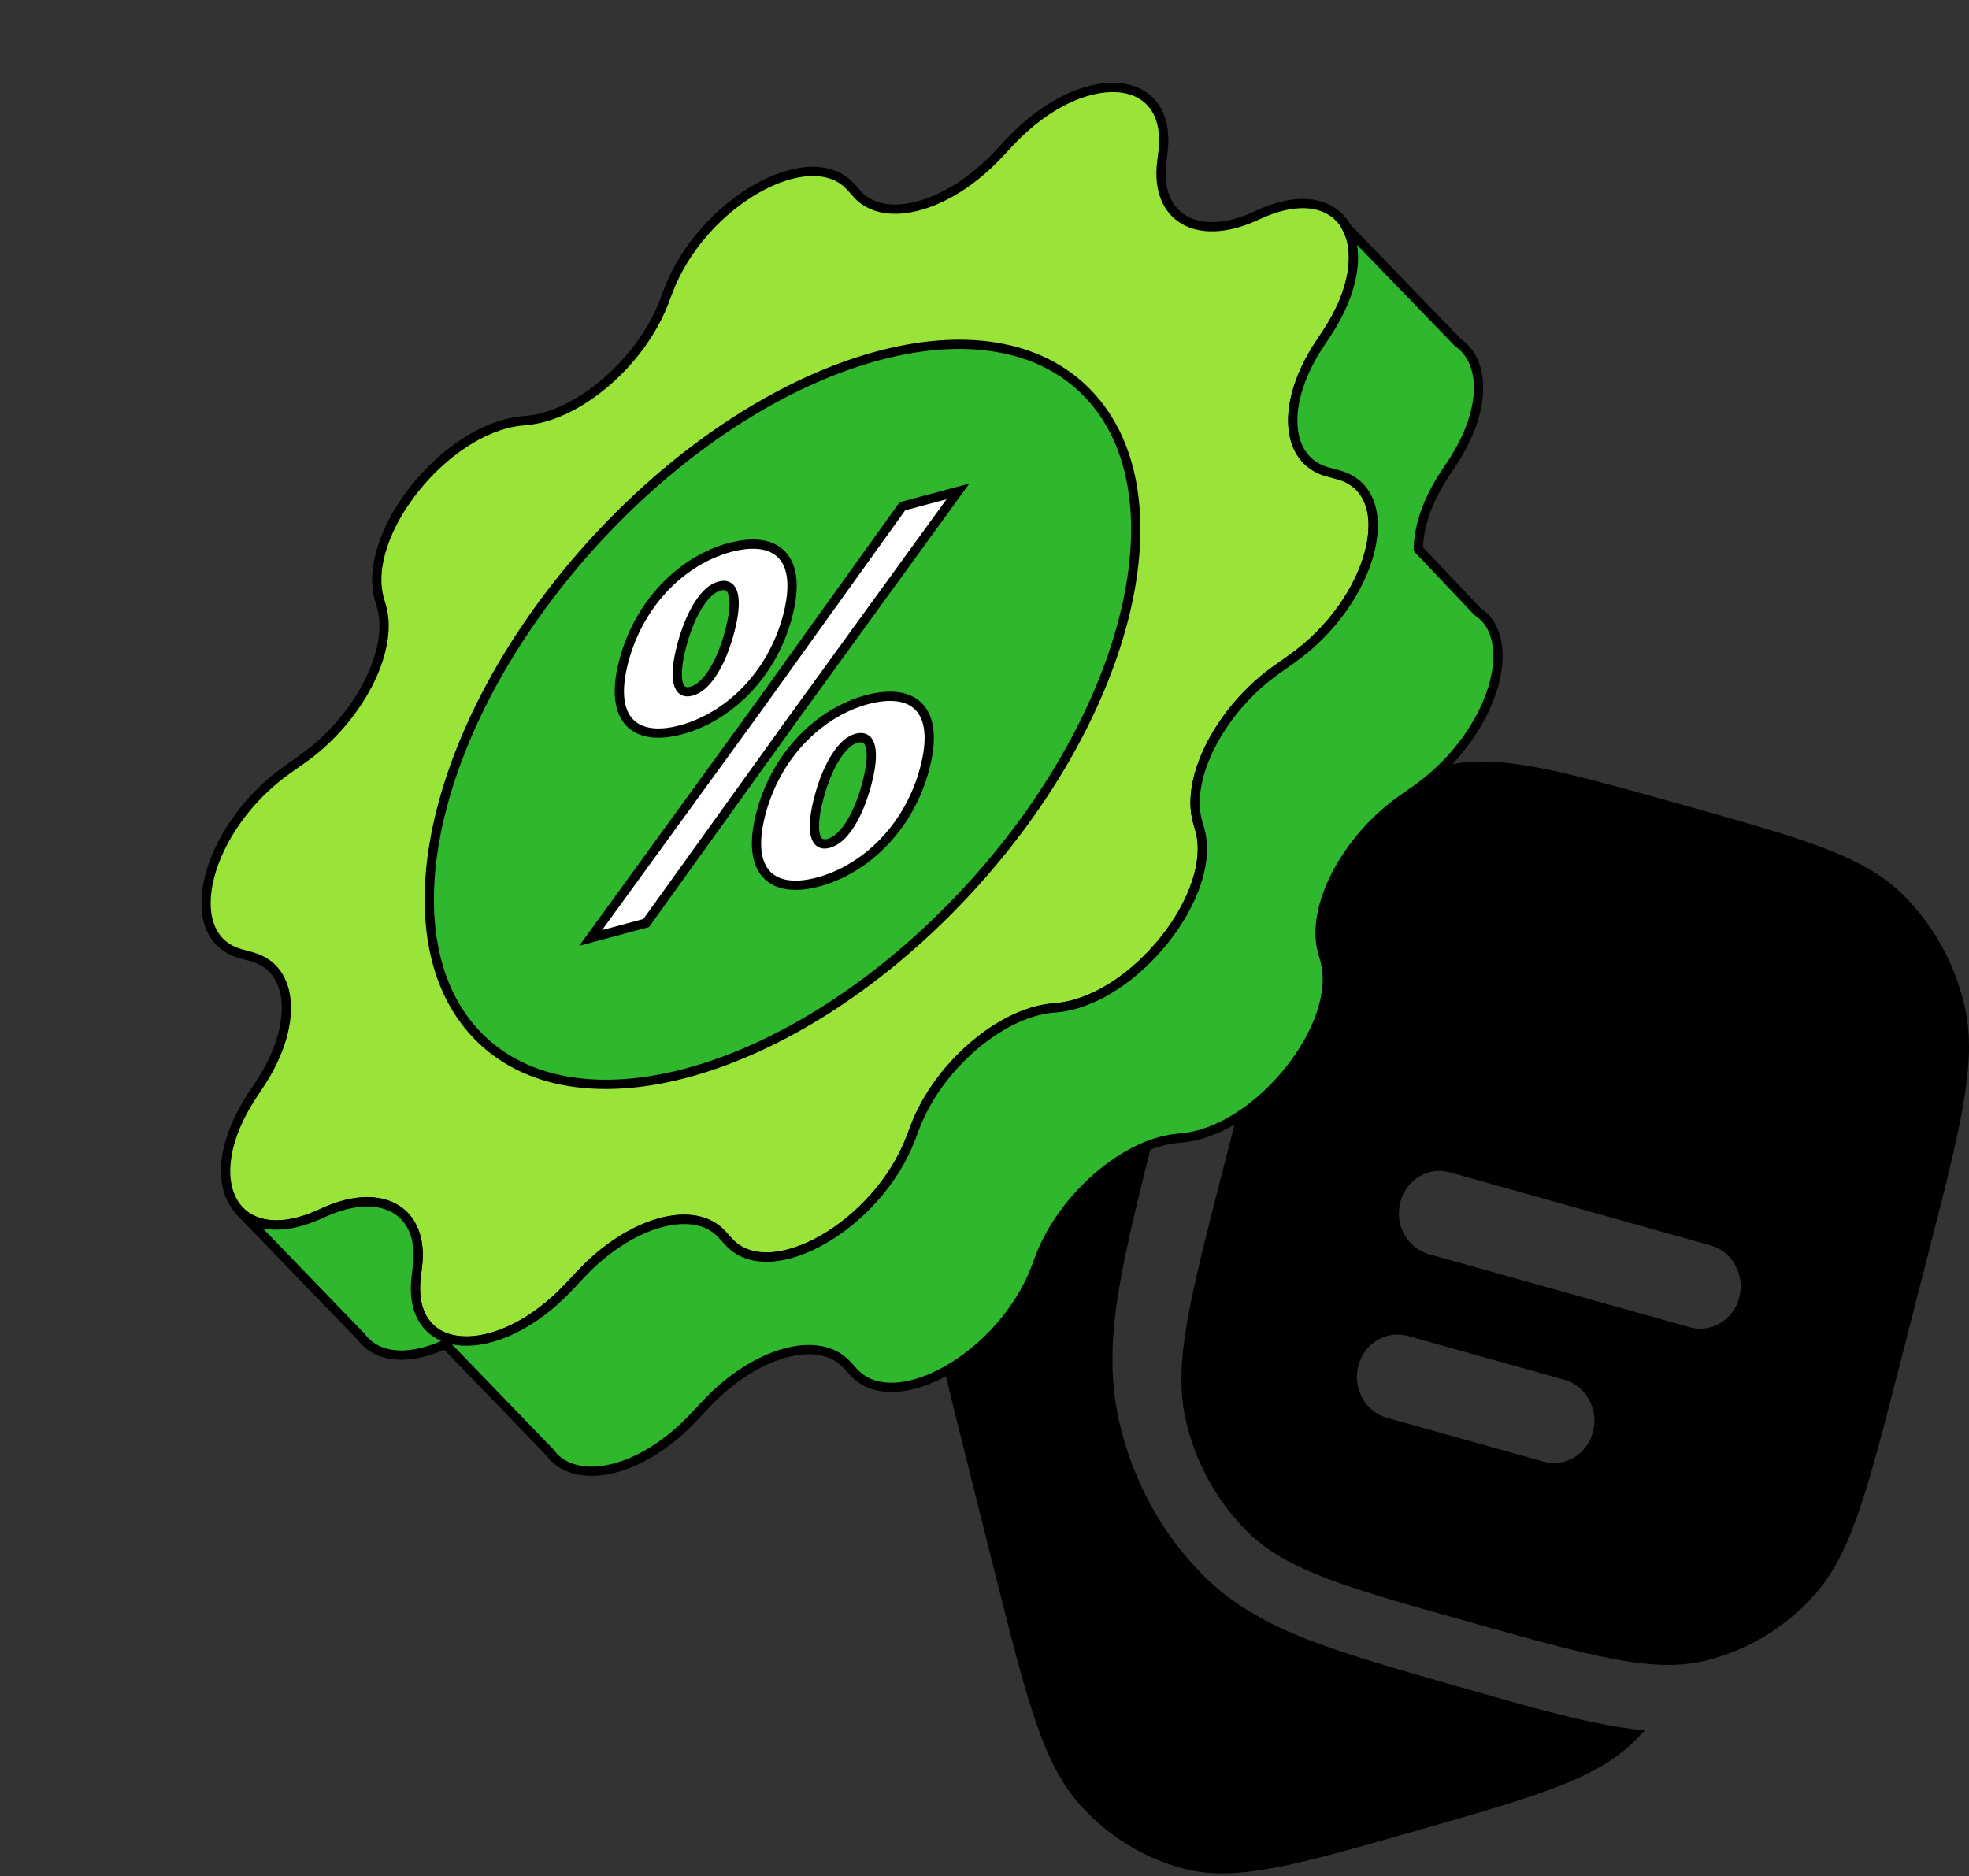
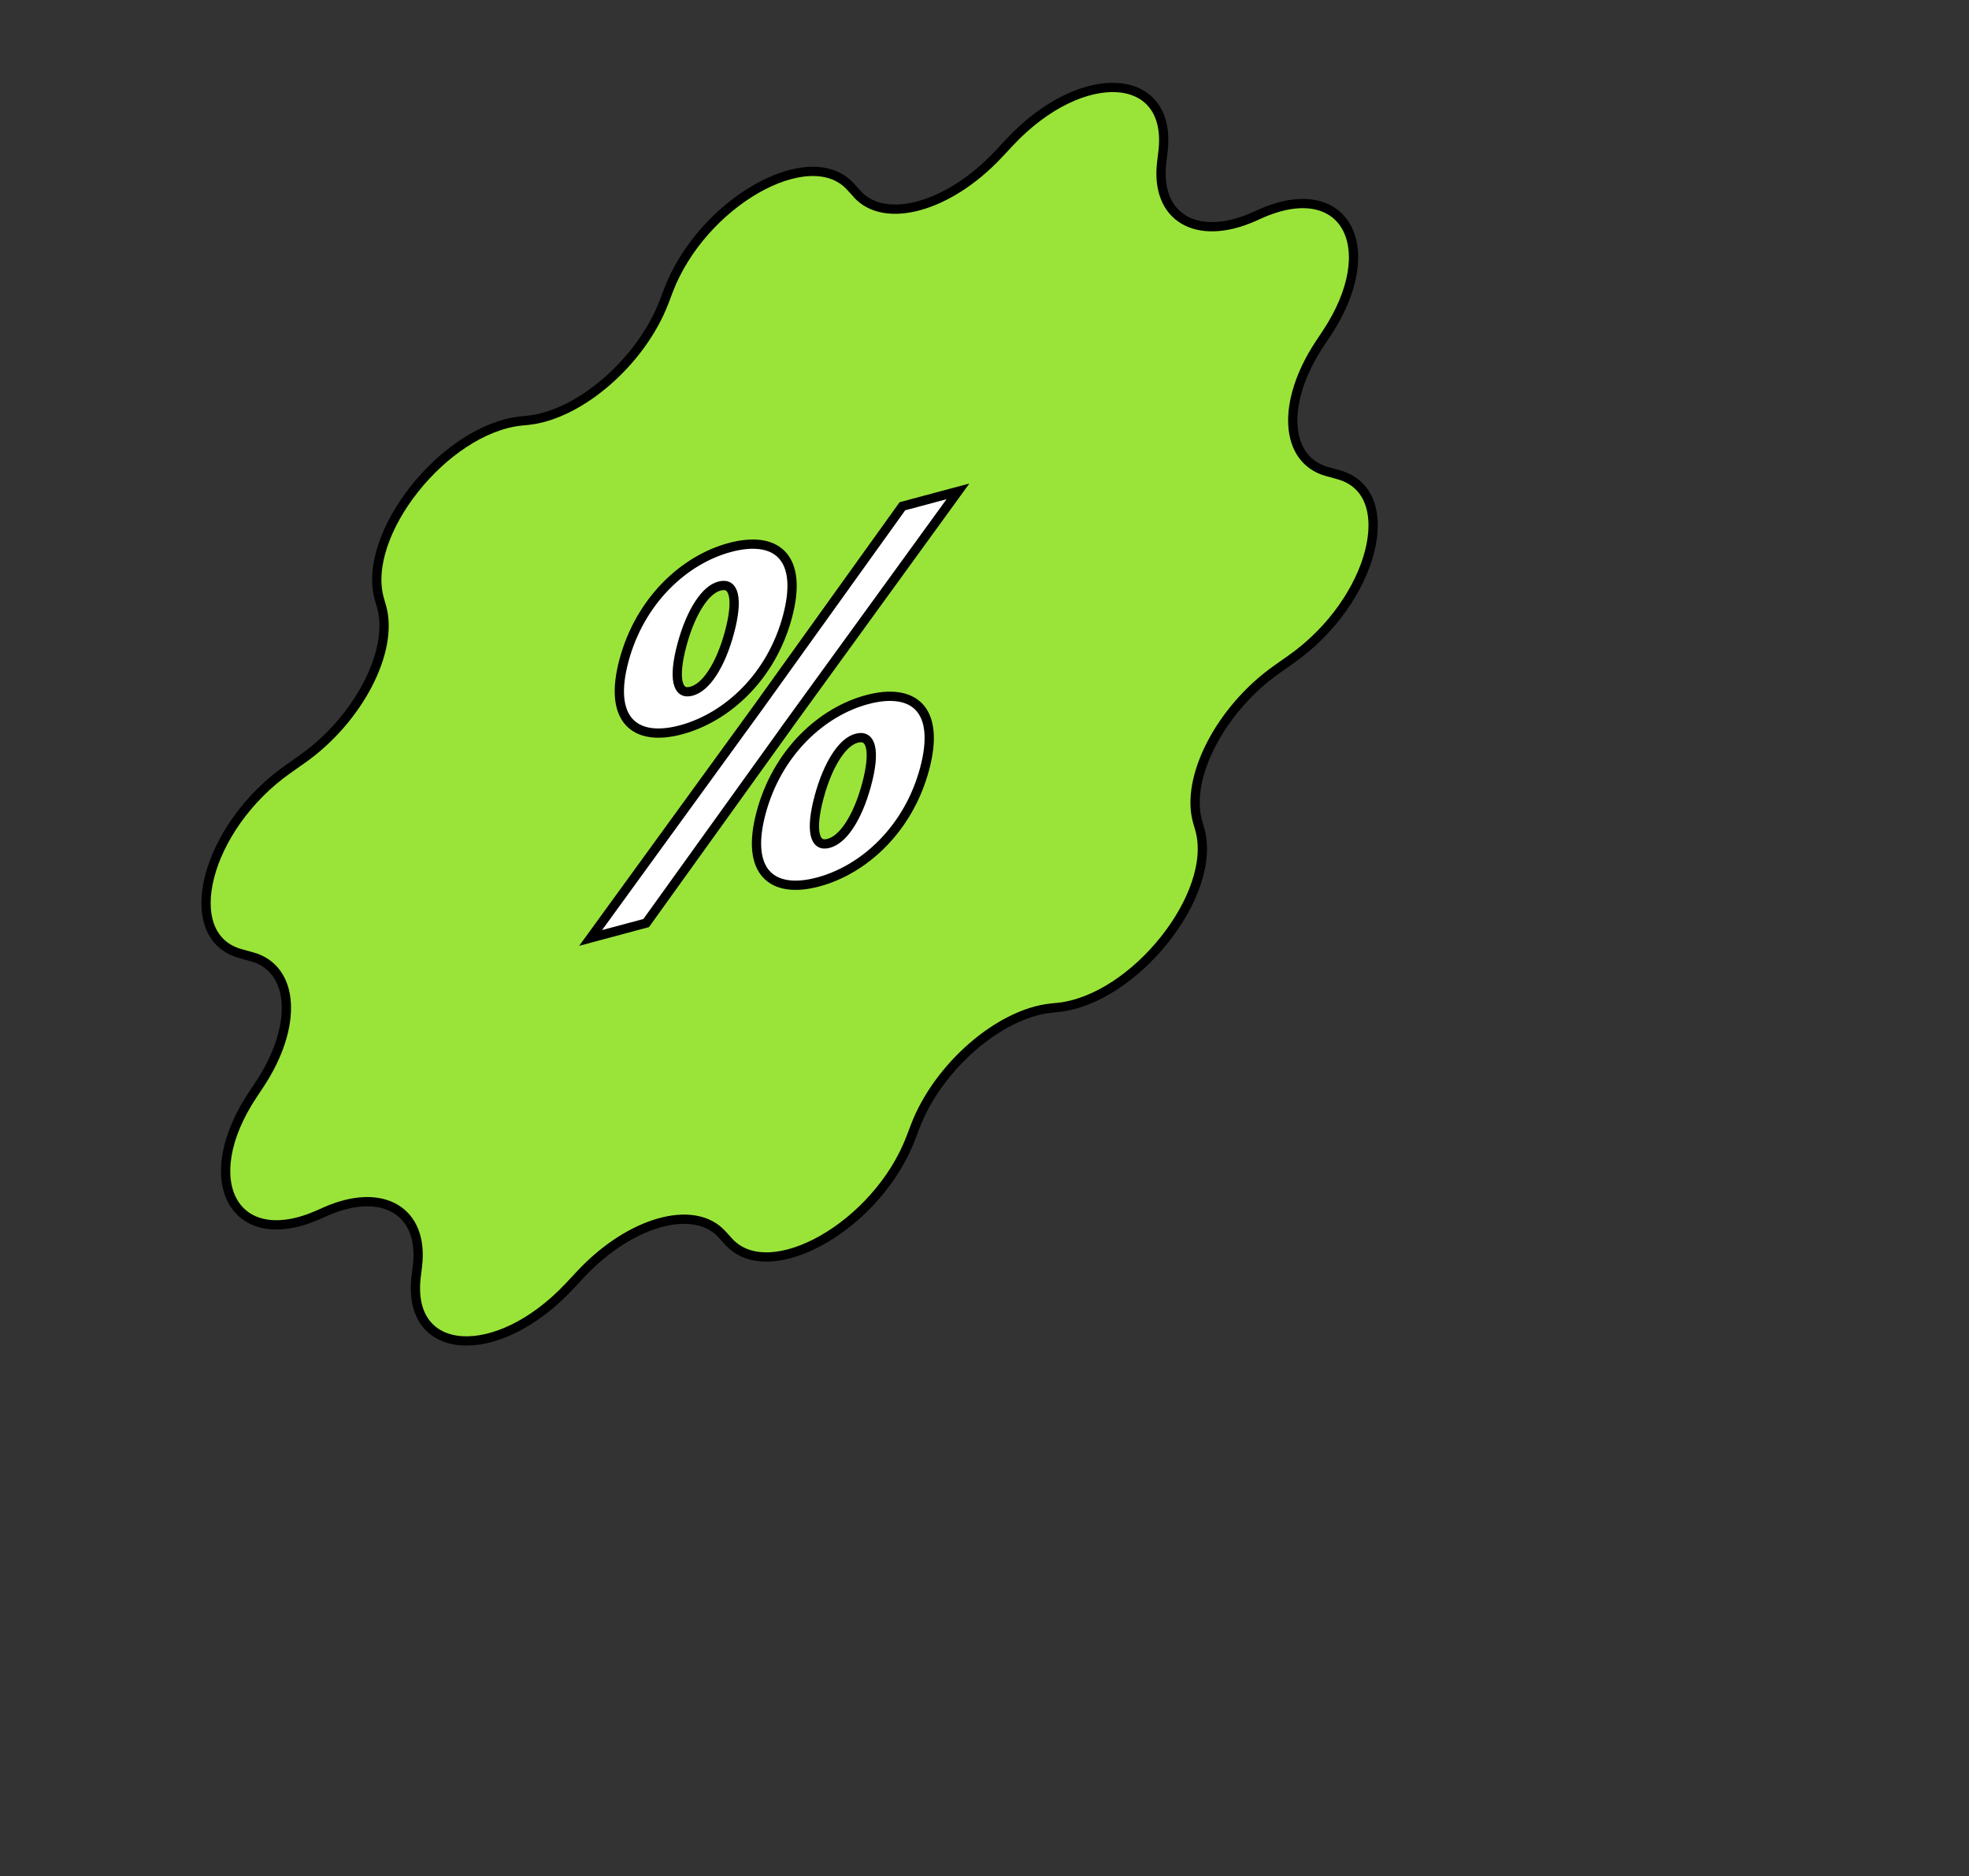
<svg xmlns="http://www.w3.org/2000/svg" width="85" height="81" viewBox="0 0 85 81" fill="none">
  <rect x="0" y="0" width="85" height="81" fill="#333333" stroke="none" />
-   <path d="M41.73 63.038L42.916 67.769C44.301 73.293 44.994 76.054 46.564 77.845C47.804 79.259 49.408 80.249 51.174 80.689C53.411 81.246 55.996 80.506 61.165 79.026C66.335 77.546 68.919 76.806 70.596 75.129C70.735 74.99 70.87 74.846 71 74.699C70.234 74.63 69.461 74.498 68.676 74.331C67.08 73.992 65.184 73.45 62.942 72.808L62.697 72.737L62.64 72.721C60.2 72.023 58.162 71.438 56.534 70.81C54.822 70.149 53.267 69.335 51.947 68.013C50.127 66.192 48.853 63.835 48.287 61.24C47.876 59.358 47.993 57.511 48.314 55.597C48.621 53.763 49.172 51.565 49.833 48.931L49.833 48.931L51.057 44.046L51.101 43.874C46.698 45.142 44.381 45.891 42.835 47.438C41.512 48.762 40.585 50.476 40.174 52.363C39.652 54.753 40.345 57.515 41.73 63.038Z" fill="black" />
-   <path fill-rule="evenodd" clip-rule="evenodd" d="M83.241 54.121L82.034 58.83C80.625 64.328 79.921 67.077 78.324 68.859C77.063 70.267 75.432 71.252 73.635 71.69C73.411 71.745 73.183 71.787 72.95 71.817C70.816 72.092 68.213 71.363 63.474 70.035C58.217 68.562 55.588 67.825 53.884 66.156C52.537 64.837 51.595 63.131 51.176 61.253C50.646 58.874 51.35 56.126 52.759 50.628L53.966 45.919C54.169 45.128 54.357 44.394 54.535 43.712C55.596 39.651 56.309 37.416 57.676 35.89C58.937 34.482 60.568 33.497 62.364 33.059C64.639 32.505 67.268 33.241 72.525 34.714C77.783 36.187 80.412 36.924 82.116 38.593C83.463 39.912 84.405 41.618 84.823 43.496C85.354 45.875 84.65 48.623 83.241 54.121ZM60.448 51.904C60.697 50.928 61.656 50.349 62.589 50.611L73.849 53.766C74.781 54.027 75.335 55.029 75.085 56.005C74.835 56.98 73.876 57.559 72.944 57.298L61.684 54.143C60.751 53.882 60.198 52.879 60.448 51.904ZM58.636 58.967C58.886 57.992 59.845 57.413 60.778 57.674L67.534 59.567C68.466 59.828 69.02 60.831 68.77 61.806C68.52 62.782 67.561 63.361 66.629 63.099L59.873 61.206C58.94 60.945 58.386 59.943 58.636 58.967Z" fill="black" />
  <path d="M37.009 8.385C38.217 9.704 40.96 8.935 43.08 6.682L43.602 6.125C46.727 2.8 50.632 3.057 50.204 6.558L50.151 7.004C49.861 9.379 51.649 10.445 54.107 9.366L54.438 9.218C58.06 7.626 59.73 10.694 57.258 14.408L56.972 14.839C55.299 17.361 55.445 19.855 57.301 20.361L57.779 20.493C60.513 21.239 59.309 25.944 55.745 28.456L55.121 28.896C52.699 30.602 51.156 33.575 51.699 35.471L51.792 35.795C52.595 38.596 48.979 43.145 45.674 43.491L45.371 43.521C43.127 43.76 40.478 46.07 39.505 48.637L39.322 49.119C37.887 52.902 33.241 55.557 31.46 53.608L31.162 53.28C29.954 51.961 27.211 52.73 25.091 54.982L24.569 55.54C21.443 58.865 17.539 58.608 17.966 55.107L18.02 54.661C18.31 52.286 16.522 51.219 14.064 52.299L13.733 52.447C10.111 54.039 8.441 50.971 10.913 47.257L11.199 46.826C12.872 44.304 12.726 41.81 10.87 41.304L10.392 41.172C7.658 40.426 8.863 35.721 12.426 33.209L13.05 32.769C15.472 31.063 17.015 28.091 16.472 26.194L16.379 25.87C15.576 23.07 19.192 18.52 22.497 18.174L22.8 18.144C25.044 17.905 27.693 15.595 28.67 13.027L28.853 12.545C30.289 8.761 34.934 6.106 36.715 8.056L37.014 8.383L37.009 8.385Z" fill="#9AE43A" stroke="black" stroke-width="0.4" stroke-miterlimit="10" stroke-linejoin="round" />
-   <path d="M26.153 22.848C33.444 15.211 42.769 12.596 46.982 17.009C51.194 21.422 48.699 31.191 41.407 38.829C34.117 46.467 24.791 49.081 20.579 44.668C16.367 40.255 18.862 30.486 26.153 22.848Z" fill="#2FB72D" stroke="black" stroke-width="0.4" stroke-miterlimit="10" stroke-linejoin="round" />
  <path d="M37.428 30.204C38.413 29.94 39.216 30.031 39.681 30.527C40.145 31.023 40.258 31.909 39.915 33.191C39.572 34.472 38.929 35.562 38.106 36.403C37.283 37.244 36.304 37.811 35.319 38.075C34.346 38.336 33.549 38.243 33.088 37.747C32.627 37.25 32.514 36.363 32.857 35.082C33.201 33.8 33.843 32.712 34.662 31.872C35.482 31.032 36.455 30.465 37.428 30.204ZM41.354 21.213L41.113 21.545L34.1 31.211L34.101 31.211L27.976 39.735L27.895 39.849L25.496 40.492L25.738 40.159L32.745 30.514L38.874 21.969L38.956 21.855L41.354 21.213ZM36.982 31.869C36.689 31.948 36.394 32.193 36.104 32.635C35.811 33.082 35.551 33.693 35.359 34.412C35.166 35.13 35.113 35.686 35.193 36.033C35.273 36.376 35.472 36.489 35.766 36.41C36.073 36.328 36.375 36.078 36.666 35.637C36.961 35.191 37.221 34.579 37.413 33.861C37.606 33.143 37.659 32.587 37.576 32.242C37.494 31.901 37.29 31.787 36.982 31.869ZM31.508 23.635C32.493 23.371 33.295 23.462 33.759 23.958C34.224 24.454 34.337 25.34 33.994 26.622C33.651 27.903 33.008 28.993 32.185 29.834C31.362 30.674 30.384 31.242 29.399 31.506C28.425 31.767 27.629 31.675 27.168 31.178C26.706 30.681 26.593 29.794 26.936 28.513C27.28 27.231 27.923 26.142 28.742 25.302C29.562 24.462 30.534 23.896 31.508 23.635ZM31.062 25.3C30.768 25.378 30.473 25.623 30.183 26.066C29.89 26.512 29.63 27.124 29.438 27.842C29.245 28.56 29.192 29.117 29.272 29.463C29.352 29.807 29.551 29.92 29.845 29.841C30.153 29.759 30.454 29.509 30.745 29.068C31.04 28.621 31.3 28.01 31.492 27.292C31.685 26.574 31.738 26.018 31.655 25.672C31.573 25.331 31.37 25.217 31.062 25.3Z" fill="white" stroke="black" stroke-width="0.4" />
-   <path d="M13.735 52.454L14.066 52.307C16.524 51.227 18.312 52.293 18.021 54.669L17.968 55.114C17.541 58.615 21.445 58.873 24.571 55.547L25.093 54.99C27.213 52.738 29.96 51.967 31.164 53.288L31.462 53.615C33.243 55.565 37.889 52.91 39.325 49.126L39.507 48.644C40.48 46.078 43.134 43.766 45.373 43.529L45.676 43.499C48.98 43.148 52.596 38.598 51.794 35.803L51.701 35.478C51.157 33.577 52.701 30.61 55.123 28.904L55.747 28.463C59.315 25.95 60.519 21.245 57.781 20.5L57.303 20.369C55.447 19.862 55.295 17.365 56.974 14.846L57.26 14.415C58.511 12.526 58.694 10.812 58.102 9.786L62.933 14.783C64.123 15.601 64.217 17.689 62.657 20.034L62.371 20.465C61.609 21.616 61.24 22.751 61.226 23.706L63.786 26.405C64.023 26.564 64.218 26.765 64.356 27.006L64.359 27.015C65.318 28.69 63.982 32.08 61.139 34.084L60.516 34.524C58.094 36.23 56.551 39.202 57.094 41.099L57.186 41.423C57.99 44.223 54.374 48.773 51.068 49.119L50.765 49.149C48.522 49.387 45.873 51.698 44.895 54.266L44.713 54.748C43.277 58.532 38.631 61.187 36.851 59.236L36.552 58.91C35.344 57.59 32.601 58.359 30.481 60.612L29.959 61.169C27.829 63.434 25.343 64.031 24.105 63.081L24.094 63.074C23.962 62.97 23.846 62.853 23.749 62.715L19.226 58.028L19.122 58.072C17.743 58.679 16.649 58.605 15.956 58.083L15.925 58.056C15.799 57.956 15.693 57.841 15.594 57.714L10.358 52.294C11.032 52.967 12.2 53.125 13.717 52.459L13.735 52.454Z" fill="#2FB72D" stroke="black" stroke-width="0.4" stroke-miterlimit="10" stroke-linejoin="round" />
</svg>